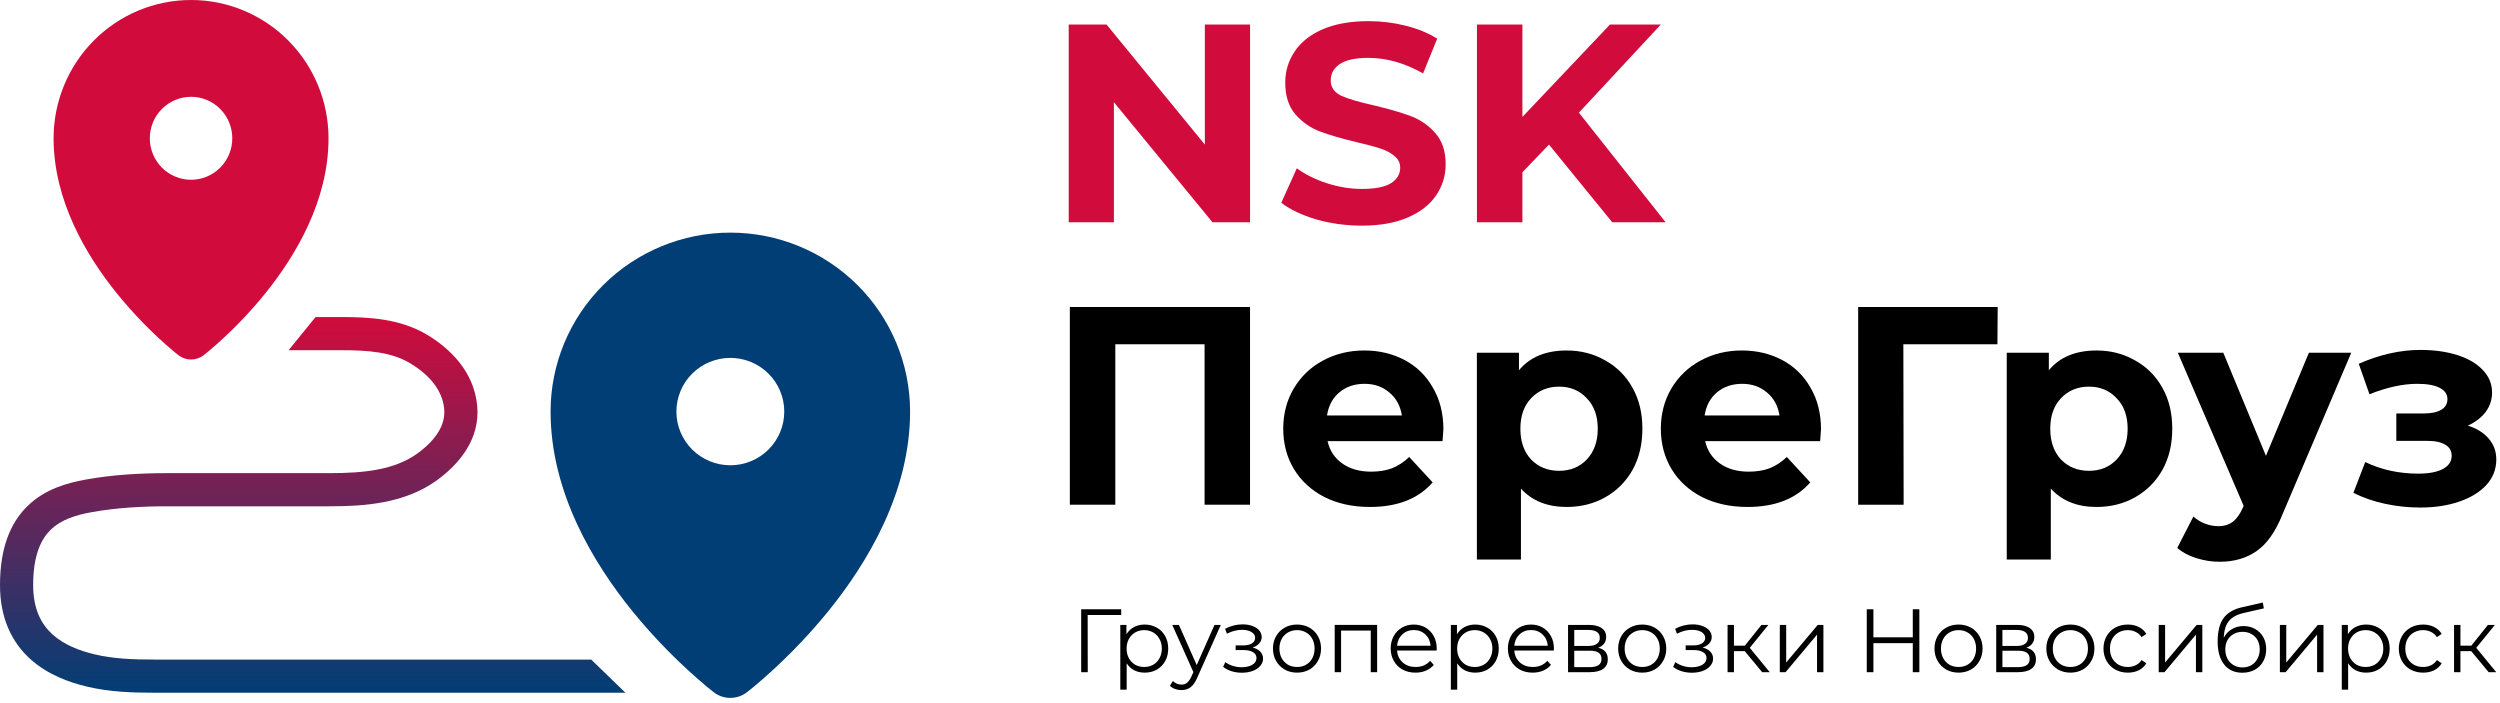
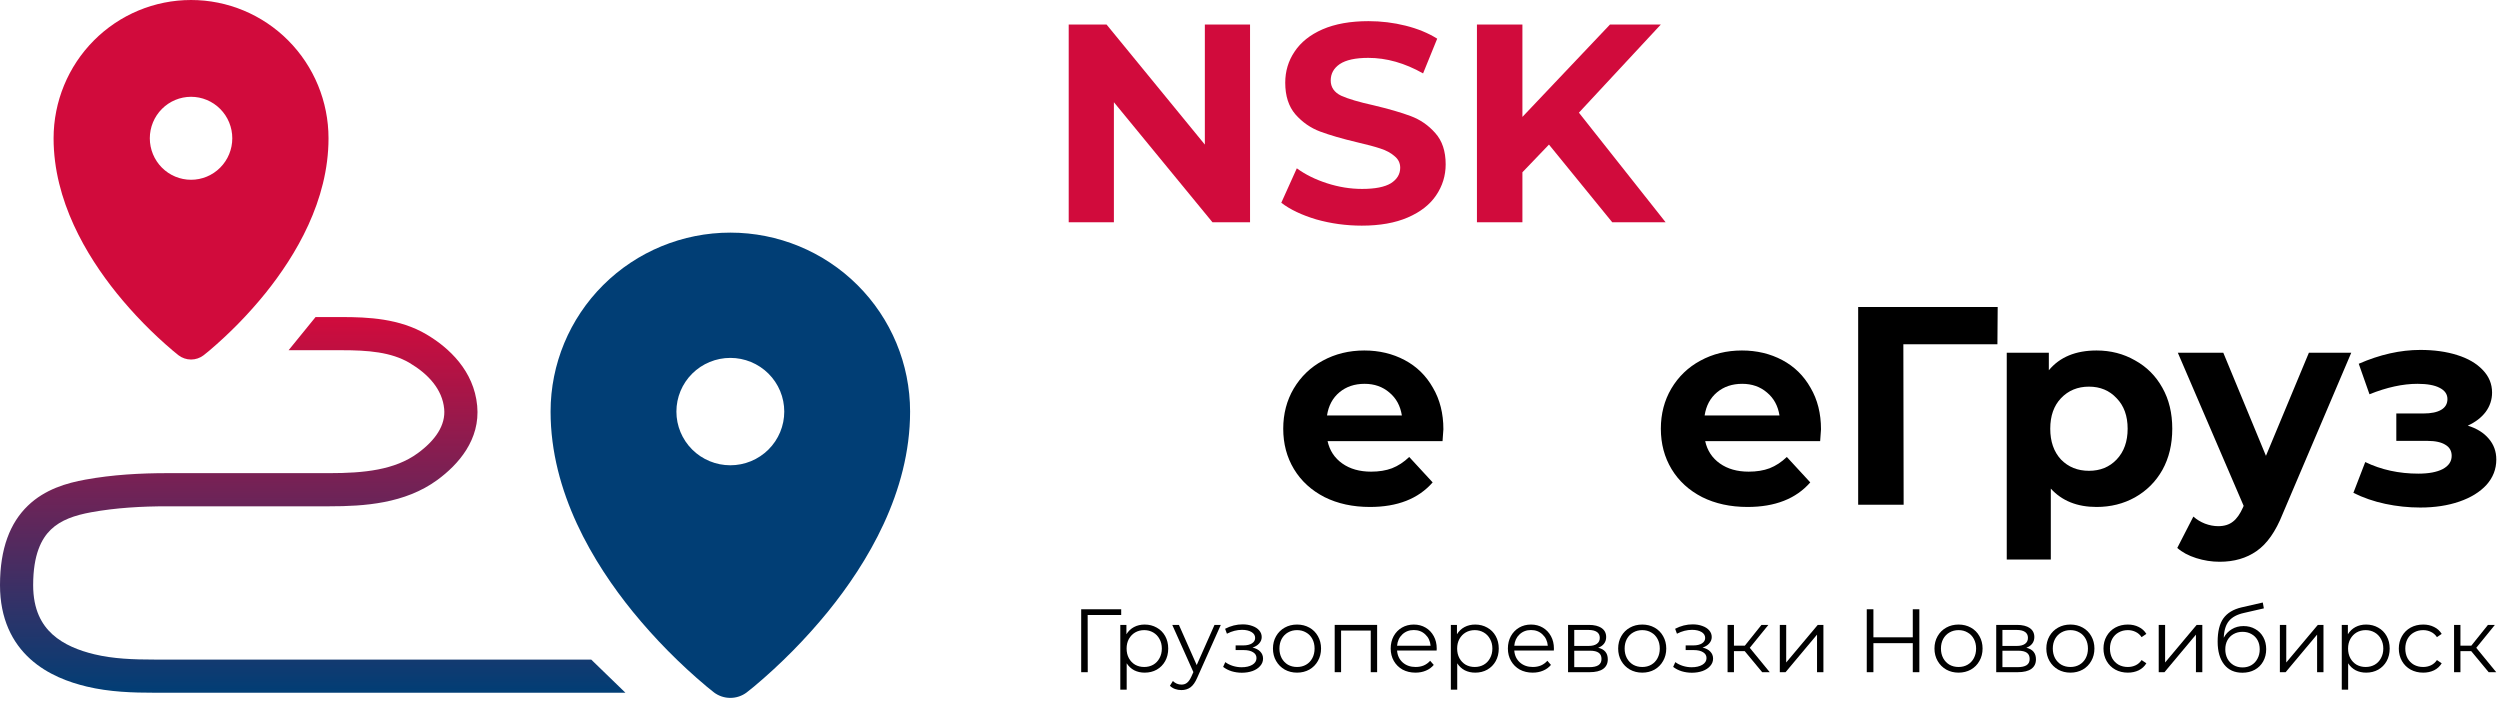
<svg xmlns="http://www.w3.org/2000/svg" width="377" height="106" viewBox="0 0 377 106" fill="none">
  <path d="M233.584 21.803L229.58 25.978V33.517H222.722V3.701H229.58V17.629L242.784 3.701H250.451L238.099 16.99L251.175 33.517H243.125L233.584 21.803Z" fill="#D10B3C" />
  <path d="M205.357 34.027C203 34.027 200.714 33.715 198.499 33.09C196.313 32.437 194.552 31.599 193.218 30.577L195.56 25.381C196.838 26.318 198.357 27.07 200.118 27.638C201.878 28.206 203.639 28.49 205.4 28.49C207.359 28.49 208.807 28.206 209.744 27.638C210.681 27.042 211.15 26.261 211.15 25.296C211.15 24.586 210.866 24.004 210.298 23.549C209.758 23.067 209.048 22.683 208.168 22.399C207.316 22.115 206.152 21.803 204.675 21.462C202.404 20.923 200.544 20.383 199.096 19.844C197.648 19.304 196.398 18.438 195.347 17.245C194.325 16.053 193.814 14.463 193.814 12.475C193.814 10.743 194.283 9.181 195.22 7.79C196.157 6.37 197.562 5.248 199.436 4.425C201.339 3.601 203.653 3.189 206.379 3.189C208.282 3.189 210.142 3.417 211.959 3.871C213.776 4.325 215.367 4.978 216.73 5.83L214.6 11.069C211.845 9.508 209.091 8.727 206.337 8.727C204.406 8.727 202.972 9.039 202.035 9.664C201.126 10.288 200.672 11.112 200.672 12.134C200.672 13.156 201.197 13.923 202.248 14.434C203.327 14.917 204.959 15.4 207.146 15.882C209.418 16.422 211.278 16.961 212.726 17.501C214.174 18.041 215.409 18.892 216.431 20.057C217.482 21.221 218.007 22.797 218.007 24.785C218.007 26.488 217.525 28.05 216.559 29.47C215.622 30.861 214.202 31.969 212.3 32.792C210.397 33.616 208.083 34.027 205.357 34.027Z" fill="#D10B3C" />
  <path d="M188.506 3.701V33.517H182.841L167.976 15.414V33.517H161.161V3.701H166.869L181.691 21.803V3.701H188.506Z" fill="#D10B3C" />
  <path d="M372.141 64.184C373.504 64.61 374.554 65.263 375.293 66.143C376.059 67.023 376.443 68.074 376.443 69.295C376.443 70.743 375.946 72.021 374.952 73.128C373.958 74.207 372.595 75.045 370.863 75.641C369.131 76.238 367.171 76.536 364.985 76.536C363.196 76.536 361.435 76.351 359.703 75.982C357.971 75.613 356.367 75.059 354.89 74.321L356.679 69.678C359.093 70.843 361.762 71.425 364.687 71.425C366.248 71.425 367.469 71.197 368.35 70.743C369.258 70.26 369.713 69.593 369.713 68.741C369.713 68.003 369.4 67.449 368.776 67.08C368.151 66.683 367.242 66.484 366.05 66.484H361.364V62.352H365.453C366.618 62.352 367.512 62.168 368.137 61.798C368.761 61.429 369.074 60.89 369.074 60.18C369.074 59.442 368.676 58.874 367.881 58.476C367.115 58.079 366.007 57.88 364.559 57.88C362.344 57.88 359.93 58.405 357.318 59.456L355.699 54.856C358.88 53.464 361.975 52.769 364.985 52.769C367.058 52.769 368.903 53.024 370.522 53.535C372.169 54.046 373.461 54.799 374.398 55.793C375.335 56.758 375.804 57.894 375.804 59.2C375.804 60.279 375.477 61.259 374.824 62.139C374.171 62.991 373.276 63.673 372.141 64.184Z" fill="black" />
  <path d="M354.569 53.194L344.219 77.515C343.168 80.156 341.862 82.016 340.3 83.095C338.767 84.174 336.907 84.714 334.721 84.714C333.528 84.714 332.35 84.529 331.185 84.16C330.021 83.791 329.07 83.28 328.332 82.627L330.759 77.899C331.271 78.353 331.853 78.708 332.506 78.963C333.187 79.219 333.855 79.347 334.508 79.347C335.416 79.347 336.155 79.12 336.723 78.665C337.29 78.239 337.802 77.515 338.256 76.493L338.341 76.28L328.417 53.194H335.274L341.706 68.741L348.18 53.194H354.569Z" fill="black" />
  <path d="M316.163 52.853C318.293 52.853 320.224 53.35 321.956 54.344C323.716 55.31 325.093 56.687 326.087 58.476C327.081 60.236 327.578 62.295 327.578 64.652C327.578 67.009 327.081 69.082 326.087 70.871C325.093 72.631 323.716 74.008 321.956 75.002C320.224 75.968 318.293 76.45 316.163 76.45C313.238 76.45 310.938 75.528 309.263 73.682V84.373H302.618V53.194H308.965V55.835C310.612 53.847 313.011 52.853 316.163 52.853ZM315.013 70.998C316.717 70.998 318.108 70.43 319.187 69.295C320.295 68.13 320.848 66.583 320.848 64.652C320.848 62.721 320.295 61.188 319.187 60.052C318.108 58.888 316.717 58.306 315.013 58.306C313.309 58.306 311.904 58.888 310.796 60.052C309.717 61.188 309.178 62.721 309.178 64.652C309.178 66.583 309.717 68.13 310.796 69.295C311.904 70.43 313.309 70.998 315.013 70.998Z" fill="black" />
  <path d="M301.21 51.916H287.026L287.069 76.11H280.211V46.294H301.252L301.21 51.916Z" fill="black" />
  <path d="M274.607 64.737C274.607 64.822 274.564 65.419 274.479 66.526H257.144C257.456 67.946 258.194 69.067 259.358 69.891C260.523 70.715 261.971 71.126 263.703 71.126C264.896 71.126 265.946 70.956 266.855 70.615C267.792 70.246 268.658 69.678 269.453 68.911L272.988 72.745C270.83 75.215 267.678 76.45 263.533 76.45C260.949 76.45 258.663 75.954 256.675 74.96C254.687 73.937 253.154 72.532 252.075 70.743C250.996 68.954 250.456 66.924 250.456 64.652C250.456 62.409 250.982 60.393 252.032 58.604C253.111 56.786 254.574 55.381 256.419 54.387C258.294 53.365 260.381 52.853 262.681 52.853C264.924 52.853 266.954 53.336 268.772 54.302C270.589 55.267 272.009 56.659 273.031 58.476C274.082 60.265 274.607 62.352 274.607 64.737ZM262.723 57.88C261.218 57.88 259.955 58.306 258.932 59.157C257.91 60.009 257.285 61.173 257.058 62.65H268.346C268.118 61.202 267.494 60.052 266.472 59.2C265.449 58.32 264.2 57.88 262.723 57.88Z" fill="black" />
-   <path d="M236.258 52.853C238.388 52.853 240.319 53.35 242.051 54.344C243.811 55.31 245.189 56.687 246.183 58.476C247.176 60.236 247.673 62.295 247.673 64.652C247.673 67.009 247.176 69.082 246.183 70.871C245.189 72.631 243.811 74.008 242.051 75.002C240.319 75.968 238.388 76.45 236.258 76.45C233.333 76.45 231.033 75.528 229.358 73.682V84.373H222.713V53.194H229.06V55.835C230.707 53.847 233.106 52.853 236.258 52.853ZM235.108 70.998C236.812 70.998 238.203 70.43 239.282 69.295C240.39 68.13 240.943 66.583 240.943 64.652C240.943 62.721 240.39 61.188 239.282 60.052C238.203 58.888 236.812 58.306 235.108 58.306C233.404 58.306 231.999 58.888 230.891 60.052C229.812 61.188 229.273 62.721 229.273 64.652C229.273 66.583 229.812 68.13 230.891 69.295C231.999 70.43 233.404 70.998 235.108 70.998Z" fill="black" />
  <path d="M217.663 64.737C217.663 64.822 217.62 65.419 217.535 66.526H200.199C200.512 67.946 201.25 69.067 202.414 69.891C203.578 70.715 205.026 71.126 206.759 71.126C207.951 71.126 209.002 70.956 209.911 70.615C210.848 70.246 211.714 69.678 212.509 68.911L216.044 72.745C213.886 75.215 210.734 76.45 206.588 76.45C204.004 76.45 201.718 75.954 199.731 74.96C197.743 73.937 196.21 72.532 195.131 70.743C194.051 68.954 193.512 66.924 193.512 64.652C193.512 62.409 194.037 60.393 195.088 58.604C196.167 56.786 197.629 55.381 199.475 54.387C201.349 53.365 203.436 52.853 205.736 52.853C207.98 52.853 210.01 53.336 211.827 54.302C213.645 55.267 215.064 56.659 216.087 58.476C217.137 60.265 217.663 62.352 217.663 64.737ZM205.779 57.88C204.274 57.88 203.01 58.306 201.988 59.157C200.966 60.009 200.341 61.173 200.114 62.65H211.401C211.174 61.202 210.549 60.052 209.527 59.2C208.505 58.32 207.256 57.88 205.779 57.88Z" fill="black" />
-   <path d="M188.506 46.294V76.11H181.649V51.916H168.189V76.11H161.332V46.294H188.506Z" fill="black" />
  <path fill-rule="evenodd" clip-rule="evenodd" d="M26.899 53.556L26.912 53.568L26.92 53.577C27.464 53.991 28.128 54.216 28.811 54.216C29.493 54.216 30.157 53.991 30.701 53.577L30.709 53.568L30.722 53.556L30.772 53.518C31.038 53.311 31.301 53.098 31.559 52.88C34.651 50.259 37.49 47.352 40.042 44.197C44.607 38.516 49.54 30.258 49.54 20.853C49.54 15.323 47.356 10.019 43.469 6.108C39.581 2.197 34.309 0 28.811 0C23.313 0 18.04 2.197 14.153 6.108C10.265 10.019 8.081 15.323 8.081 20.853C8.081 30.258 13.015 38.516 17.584 44.197C20.135 47.352 22.975 50.259 26.066 52.88L26.85 53.518L26.899 53.556ZM28.811 27.11C29.627 27.11 30.436 26.948 31.191 26.633C31.945 26.319 32.631 25.858 33.208 25.277C33.785 24.696 34.244 24.006 34.556 23.247C34.869 22.488 35.029 21.675 35.029 20.853C35.029 20.032 34.869 19.218 34.556 18.459C34.244 17.7 33.785 17.011 33.208 16.43C32.631 15.849 31.945 15.388 31.191 15.074C30.436 14.759 29.627 14.597 28.811 14.597C27.161 14.597 25.579 15.257 24.413 16.43C23.247 17.603 22.592 19.194 22.592 20.853C22.592 22.513 23.247 24.104 24.413 25.277C25.579 26.45 27.161 27.11 28.811 27.11Z" fill="#D10B3C" />
  <path fill-rule="evenodd" clip-rule="evenodd" d="M107.635 104.388L107.651 104.404L107.662 104.415C108.374 104.951 109.242 105.242 110.135 105.242C111.027 105.242 111.895 104.951 112.607 104.415L112.618 104.404L112.634 104.388L112.699 104.339C113.048 104.071 113.391 103.795 113.729 103.513C117.771 100.121 121.485 96.359 124.822 92.276C130.791 84.925 137.242 74.238 137.242 62.067C137.242 54.91 134.386 48.045 129.303 42.984C124.219 37.923 117.324 35.08 110.135 35.08C102.945 35.08 96.05 37.923 90.966 42.984C85.883 48.045 83.027 54.91 83.027 62.067C83.027 74.238 89.478 84.925 95.453 92.276C98.79 96.359 102.503 100.121 106.545 103.513L107.57 104.339L107.635 104.388ZM110.135 70.163C111.203 70.163 112.26 69.954 113.247 69.547C114.233 69.14 115.13 68.543 115.885 67.792C116.64 67.04 117.239 66.147 117.648 65.165C118.057 64.183 118.267 63.13 118.267 62.067C118.267 61.004 118.057 59.951 117.648 58.969C117.239 57.986 116.64 57.094 115.885 56.342C115.13 55.59 114.233 54.994 113.247 54.587C112.26 54.18 111.203 53.971 110.135 53.971C107.978 53.971 105.909 54.824 104.384 56.342C102.859 57.86 102.002 59.92 102.002 62.067C102.002 64.214 102.859 66.273 104.384 67.792C105.909 69.31 107.978 70.163 110.135 70.163Z" fill="#013E75" />
  <path fill-rule="evenodd" clip-rule="evenodd" d="M47.586 47.812L43.521 52.812H51.503C55.496 52.812 58.986 53.084 61.778 54.738C64.566 56.39 66.705 58.698 66.983 61.661C67.213 64.112 65.685 66.376 62.994 68.345C59.525 70.883 54.865 71.35 49.698 71.35H25.253C21.173 71.35 16.989 71.577 12.861 72.329C10.1 72.831 6.795 73.763 4.206 76.257C1.538 78.826 -8.70117e-05 82.68 3.69148e-09 88.234C7.96429e-05 93.311 1.845 96.918 4.566 99.38C7.193 101.757 10.452 102.903 13.066 103.53C16.526 104.361 20.052 104.464 23.323 104.464H94.315L89.156 99.464H23.323C20.105 99.464 17.082 99.352 14.233 98.668C11.964 98.124 9.648 97.235 7.921 95.673C6.288 94.195 5 91.954 5 88.234C5 83.626 6.247 81.233 7.674 79.859C9.18 78.409 11.279 77.699 13.756 77.248C17.486 76.569 21.346 76.35 25.253 76.35H49.698C54.893 76.35 61.052 75.96 65.946 72.38C69.143 70.042 72.439 66.29 71.961 61.194C71.466 55.913 67.716 52.444 64.327 50.436C60.247 48.019 55.497 47.812 51.503 47.812H47.586Z" fill="url(#paint0_linear_63_50)" />
  <path d="M372.661 98.194H371.034V101.366H370.072V94.235H371.034V97.367H372.675L375.183 94.235H376.227L373.42 97.692L376.43 101.366H375.291L372.661 98.194Z" fill="black" />
  <path d="M365.415 101.435C364.71 101.435 364.078 101.281 363.517 100.974C362.966 100.666 362.532 100.237 362.216 99.686C361.9 99.125 361.741 98.497 361.741 97.801C361.741 97.105 361.9 96.482 362.216 95.93C362.532 95.379 362.966 94.95 363.517 94.643C364.078 94.335 364.71 94.182 365.415 94.182C366.03 94.182 366.577 94.304 367.056 94.548C367.544 94.783 367.928 95.131 368.208 95.592L367.49 96.08C367.255 95.727 366.956 95.465 366.595 95.293C366.233 95.113 365.84 95.022 365.415 95.022C364.9 95.022 364.435 95.14 364.019 95.375C363.612 95.601 363.291 95.926 363.056 96.351C362.831 96.775 362.718 97.259 362.718 97.801C362.718 98.353 362.831 98.841 363.056 99.266C363.291 99.681 363.612 100.007 364.019 100.242C364.435 100.468 364.9 100.581 365.415 100.581C365.84 100.581 366.233 100.495 366.595 100.323C366.956 100.151 367.255 99.889 367.49 99.537L368.208 100.025C367.928 100.486 367.544 100.838 367.056 101.082C366.568 101.317 366.021 101.435 365.415 101.435Z" fill="black" />
  <path d="M356.813 94.182C357.482 94.182 358.087 94.335 358.629 94.643C359.172 94.941 359.597 95.366 359.904 95.917C360.211 96.468 360.365 97.096 360.365 97.801C360.365 98.515 360.211 99.148 359.904 99.699C359.597 100.251 359.172 100.68 358.629 100.987C358.096 101.285 357.491 101.435 356.813 101.435C356.234 101.435 355.71 101.317 355.24 101.082C354.779 100.838 354.4 100.486 354.101 100.025V103.997H353.139V94.236H354.061V95.646C354.35 95.176 354.73 94.814 355.2 94.561C355.679 94.308 356.216 94.182 356.813 94.182ZM356.745 100.581C357.242 100.581 357.694 100.468 358.101 100.242C358.507 100.007 358.824 99.677 359.05 99.252C359.285 98.827 359.402 98.344 359.402 97.801C359.402 97.259 359.285 96.78 359.05 96.364C358.824 95.939 358.507 95.61 358.101 95.375C357.694 95.14 357.242 95.022 356.745 95.022C356.239 95.022 355.783 95.14 355.376 95.375C354.978 95.61 354.662 95.939 354.427 96.364C354.201 96.78 354.088 97.259 354.088 97.801C354.088 98.344 354.201 98.827 354.427 99.252C354.662 99.677 354.978 100.007 355.376 100.242C355.783 100.468 356.239 100.581 356.745 100.581Z" fill="black" />
  <path d="M343.805 94.235H344.768V99.902L349.526 94.235H350.38V101.366H349.418V95.7L344.673 101.366H343.805V94.235Z" fill="black" />
  <path d="M338.326 94.411C338.986 94.411 339.573 94.56 340.088 94.859C340.612 95.148 341.019 95.559 341.308 96.092C341.598 96.617 341.742 97.218 341.742 97.895C341.742 98.591 341.588 99.21 341.281 99.753C340.983 100.286 340.563 100.702 340.02 101C339.478 101.298 338.854 101.447 338.15 101.447C336.966 101.447 336.048 101.032 335.397 100.2C334.747 99.369 334.421 98.221 334.421 96.757C334.421 95.229 334.711 94.059 335.289 93.245C335.877 92.432 336.789 91.881 338.028 91.591L341.227 90.859L341.39 91.741L338.38 92.432C337.359 92.658 336.609 93.06 336.13 93.638C335.651 94.208 335.388 95.053 335.343 96.174C335.632 95.622 336.035 95.193 336.55 94.886C337.065 94.57 337.657 94.411 338.326 94.411ZM338.177 100.647C338.674 100.647 339.117 100.535 339.505 100.309C339.903 100.074 340.21 99.748 340.427 99.332C340.653 98.917 340.766 98.447 340.766 97.922C340.766 97.398 340.658 96.937 340.441 96.54C340.224 96.142 339.916 95.835 339.519 95.618C339.13 95.392 338.683 95.279 338.177 95.279C337.671 95.279 337.219 95.392 336.821 95.618C336.432 95.835 336.125 96.142 335.899 96.54C335.682 96.937 335.574 97.398 335.574 97.922C335.574 98.447 335.682 98.917 335.899 99.332C336.125 99.748 336.437 100.074 336.835 100.309C337.232 100.535 337.68 100.647 338.177 100.647Z" fill="black" />
  <path d="M325.535 94.235H326.498V99.902L331.256 94.235H332.11V101.366H331.148V95.7L326.403 101.366H325.535V94.235Z" fill="black" />
  <path d="M320.879 101.435C320.174 101.435 319.541 101.281 318.981 100.974C318.429 100.666 317.996 100.237 317.679 99.686C317.363 99.125 317.205 98.497 317.205 97.801C317.205 97.105 317.363 96.482 317.679 95.93C317.996 95.379 318.429 94.95 318.981 94.643C319.541 94.335 320.174 94.182 320.879 94.182C321.493 94.182 322.04 94.304 322.519 94.548C323.007 94.783 323.391 95.131 323.671 95.592L322.953 96.08C322.718 95.727 322.42 95.465 322.058 95.293C321.697 95.113 321.304 95.022 320.879 95.022C320.364 95.022 319.898 95.14 319.482 95.375C319.076 95.601 318.755 95.926 318.52 96.351C318.294 96.775 318.181 97.259 318.181 97.801C318.181 98.353 318.294 98.841 318.52 99.266C318.755 99.681 319.076 100.007 319.482 100.242C319.898 100.468 320.364 100.581 320.879 100.581C321.304 100.581 321.697 100.495 322.058 100.323C322.42 100.151 322.718 99.889 322.953 99.537L323.671 100.025C323.391 100.486 323.007 100.838 322.519 101.082C322.031 101.317 321.484 101.435 320.879 101.435Z" fill="black" />
  <path d="M312.219 101.435C311.532 101.435 310.913 101.281 310.362 100.974C309.811 100.657 309.377 100.224 309.06 99.672C308.744 99.121 308.586 98.497 308.586 97.801C308.586 97.105 308.744 96.482 309.06 95.93C309.377 95.379 309.811 94.95 310.362 94.643C310.913 94.335 311.532 94.182 312.219 94.182C312.906 94.182 313.525 94.335 314.077 94.643C314.628 94.95 315.057 95.379 315.364 95.93C315.681 96.482 315.839 97.105 315.839 97.801C315.839 98.497 315.681 99.121 315.364 99.672C315.057 100.224 314.628 100.657 314.077 100.974C313.525 101.281 312.906 101.435 312.219 101.435ZM312.219 100.581C312.725 100.581 313.177 100.468 313.575 100.242C313.982 100.007 314.298 99.677 314.524 99.252C314.75 98.827 314.863 98.344 314.863 97.801C314.863 97.259 314.75 96.775 314.524 96.351C314.298 95.926 313.982 95.601 313.575 95.375C313.177 95.14 312.725 95.022 312.219 95.022C311.713 95.022 311.257 95.14 310.85 95.375C310.452 95.601 310.136 95.926 309.901 96.351C309.675 96.775 309.562 97.259 309.562 97.801C309.562 98.344 309.675 98.827 309.901 99.252C310.136 99.677 310.452 100.007 310.85 100.242C311.257 100.468 311.713 100.581 312.219 100.581Z" fill="black" />
  <path d="M305.571 97.679C306.538 97.905 307.022 98.488 307.022 99.428C307.022 100.051 306.791 100.53 306.33 100.865C305.869 101.199 305.182 101.366 304.27 101.366H301.03V94.235H304.175C304.988 94.235 305.625 94.394 306.086 94.71C306.547 95.026 306.778 95.478 306.778 96.066C306.778 96.454 306.669 96.789 306.452 97.069C306.244 97.34 305.951 97.543 305.571 97.679ZM301.965 97.408H304.107C304.658 97.408 305.079 97.304 305.368 97.096C305.666 96.888 305.815 96.585 305.815 96.188C305.815 95.79 305.666 95.492 305.368 95.293C305.079 95.094 304.658 94.995 304.107 94.995H301.965V97.408ZM304.229 100.607C304.844 100.607 305.304 100.508 305.612 100.309C305.919 100.11 306.073 99.798 306.073 99.373C306.073 98.949 305.933 98.637 305.652 98.438C305.372 98.23 304.929 98.126 304.324 98.126H301.965V100.607H304.229Z" fill="black" />
  <path d="M295.352 101.435C294.666 101.435 294.047 101.281 293.495 100.974C292.944 100.657 292.51 100.224 292.194 99.672C291.877 99.121 291.719 98.497 291.719 97.801C291.719 97.105 291.877 96.482 292.194 95.93C292.51 95.379 292.944 94.95 293.495 94.643C294.047 94.335 294.666 94.182 295.352 94.182C296.039 94.182 296.658 94.335 297.21 94.643C297.761 94.95 298.19 95.379 298.498 95.93C298.814 96.482 298.972 97.105 298.972 97.801C298.972 98.497 298.814 99.121 298.498 99.672C298.19 100.224 297.761 100.657 297.21 100.974C296.658 101.281 296.039 101.435 295.352 101.435ZM295.352 100.581C295.859 100.581 296.311 100.468 296.708 100.242C297.115 100.007 297.431 99.677 297.657 99.252C297.883 98.827 297.996 98.344 297.996 97.801C297.996 97.259 297.883 96.775 297.657 96.351C297.431 95.926 297.115 95.601 296.708 95.375C296.311 95.14 295.859 95.022 295.352 95.022C294.846 95.022 294.39 95.14 293.983 95.375C293.586 95.601 293.269 95.926 293.034 96.351C292.808 96.775 292.695 97.259 292.695 97.801C292.695 98.344 292.808 98.827 293.034 99.252C293.269 99.677 293.586 100.007 293.983 100.242C294.39 100.468 294.846 100.581 295.352 100.581Z" fill="black" />
  <path d="M289.438 91.877V101.367H288.448V96.988H282.51V101.367H281.507V91.877H282.51V96.107H288.448V91.877H289.438Z" fill="black" />
  <path d="M268.395 94.235H269.358V99.902L274.116 94.235H274.97V101.366H274.008V95.7L269.263 101.366H268.395V94.235Z" fill="black" />
  <path d="M263.107 98.194H261.48V101.366H260.518V94.235H261.48V97.367H263.121L265.629 94.235H266.672L263.866 97.692L266.876 101.366H265.737L263.107 98.194Z" fill="black" />
  <path d="M256.746 97.652C257.252 97.769 257.641 97.973 257.912 98.262C258.192 98.551 258.333 98.904 258.333 99.32C258.333 99.735 258.188 100.106 257.899 100.431C257.619 100.757 257.234 101.01 256.746 101.19C256.258 101.362 255.721 101.448 255.133 101.448C254.618 101.448 254.112 101.376 253.615 101.231C253.118 101.077 252.684 100.856 252.313 100.567L252.639 99.848C252.964 100.092 253.344 100.282 253.777 100.418C254.211 100.553 254.65 100.621 255.092 100.621C255.752 100.621 256.29 100.499 256.706 100.255C257.13 100.002 257.343 99.663 257.343 99.238C257.343 98.859 257.171 98.565 256.828 98.357C256.484 98.14 256.014 98.032 255.418 98.032H254.198V97.327H255.364C255.897 97.327 256.326 97.227 256.651 97.028C256.977 96.82 257.139 96.545 257.139 96.201C257.139 95.822 256.954 95.523 256.584 95.307C256.222 95.09 255.748 94.981 255.16 94.981C254.392 94.981 253.633 95.176 252.883 95.564L252.611 94.819C253.461 94.376 254.342 94.154 255.255 94.154C255.797 94.154 256.285 94.236 256.719 94.398C257.162 94.552 257.506 94.773 257.75 95.063C258.003 95.352 258.129 95.686 258.129 96.066C258.129 96.427 258.003 96.748 257.75 97.028C257.506 97.308 257.171 97.516 256.746 97.652Z" fill="black" />
  <path d="M247.652 101.435C246.965 101.435 246.346 101.281 245.795 100.974C245.243 100.657 244.809 100.224 244.493 99.672C244.177 99.121 244.019 98.497 244.019 97.801C244.019 97.105 244.177 96.482 244.493 95.93C244.809 95.379 245.243 94.95 245.795 94.643C246.346 94.335 246.965 94.182 247.652 94.182C248.339 94.182 248.958 94.335 249.509 94.643C250.06 94.95 250.49 95.379 250.797 95.93C251.113 96.482 251.272 97.105 251.272 97.801C251.272 98.497 251.113 99.121 250.797 99.672C250.49 100.224 250.06 100.657 249.509 100.974C248.958 101.281 248.339 101.435 247.652 101.435ZM247.652 100.581C248.158 100.581 248.61 100.468 249.008 100.242C249.414 100.007 249.731 99.677 249.956 99.252C250.182 98.827 250.295 98.344 250.295 97.801C250.295 97.259 250.182 96.775 249.956 96.351C249.731 95.926 249.414 95.601 249.008 95.375C248.61 95.14 248.158 95.022 247.652 95.022C247.146 95.022 246.689 95.14 246.283 95.375C245.885 95.601 245.569 95.926 245.334 96.351C245.108 96.775 244.995 97.259 244.995 97.801C244.995 98.344 245.108 98.827 245.334 99.252C245.569 99.677 245.885 100.007 246.283 100.242C246.689 100.468 247.146 100.581 247.652 100.581Z" fill="black" />
  <path d="M241.003 97.679C241.971 97.905 242.454 98.488 242.454 99.428C242.454 100.051 242.224 100.53 241.763 100.865C241.302 101.199 240.615 101.366 239.702 101.366H236.462V94.235H239.607C240.421 94.235 241.058 94.394 241.519 94.71C241.98 95.026 242.21 95.478 242.21 96.066C242.21 96.454 242.102 96.789 241.885 97.069C241.677 97.34 241.383 97.543 241.003 97.679ZM237.397 97.408H239.539C240.091 97.408 240.511 97.304 240.8 97.096C241.098 96.888 241.248 96.585 241.248 96.188C241.248 95.79 241.098 95.492 240.8 95.293C240.511 95.094 240.091 94.995 239.539 94.995H237.397V97.408ZM239.661 100.607C240.276 100.607 240.737 100.508 241.044 100.309C241.351 100.11 241.505 99.798 241.505 99.373C241.505 98.949 241.365 98.637 241.085 98.438C240.805 98.23 240.362 98.126 239.756 98.126H237.397V100.607H239.661Z" fill="black" />
  <path d="M234.318 98.1H228.353C228.407 98.841 228.692 99.442 229.207 99.903C229.722 100.355 230.373 100.581 231.159 100.581C231.602 100.581 232.009 100.504 232.379 100.35C232.75 100.187 233.07 99.952 233.342 99.645L233.884 100.269C233.568 100.648 233.17 100.938 232.691 101.136C232.221 101.335 231.701 101.435 231.132 101.435C230.4 101.435 229.749 101.281 229.18 100.974C228.619 100.657 228.181 100.224 227.865 99.672C227.548 99.121 227.39 98.497 227.39 97.801C227.39 97.105 227.539 96.482 227.838 95.93C228.145 95.379 228.561 94.95 229.085 94.643C229.618 94.335 230.214 94.182 230.874 94.182C231.534 94.182 232.126 94.335 232.65 94.643C233.174 94.95 233.586 95.379 233.884 95.93C234.182 96.473 234.331 97.096 234.331 97.801L234.318 98.1ZM230.874 95.009C230.187 95.009 229.609 95.23 229.139 95.673C228.678 96.107 228.416 96.676 228.353 97.381H233.409C233.346 96.676 233.08 96.107 232.61 95.673C232.149 95.23 231.57 95.009 230.874 95.009Z" fill="black" />
  <path d="M222.462 94.182C223.13 94.182 223.736 94.335 224.278 94.643C224.82 94.941 225.245 95.366 225.553 95.917C225.86 96.468 226.013 97.096 226.013 97.801C226.013 98.515 225.86 99.148 225.553 99.699C225.245 100.251 224.82 100.68 224.278 100.987C223.745 101.285 223.139 101.435 222.462 101.435C221.883 101.435 221.359 101.317 220.889 101.082C220.428 100.838 220.048 100.486 219.75 100.025V103.997H218.788V94.236H219.709V95.646C219.999 95.176 220.378 94.814 220.848 94.561C221.327 94.308 221.865 94.182 222.462 94.182ZM222.394 100.581C222.891 100.581 223.343 100.468 223.749 100.242C224.156 100.007 224.472 99.677 224.698 99.252C224.933 98.827 225.051 98.344 225.051 97.801C225.051 97.259 224.933 96.78 224.698 96.364C224.472 95.939 224.156 95.61 223.749 95.375C223.343 95.14 222.891 95.022 222.394 95.022C221.888 95.022 221.431 95.14 221.024 95.375C220.627 95.61 220.31 95.939 220.076 96.364C219.85 96.78 219.737 97.259 219.737 97.801C219.737 98.344 219.85 98.827 220.076 99.252C220.31 99.677 220.627 100.007 221.024 100.242C221.431 100.468 221.888 100.581 222.394 100.581Z" fill="black" />
  <path d="M216.643 98.1H210.678C210.733 98.841 211.017 99.442 211.532 99.903C212.048 100.355 212.698 100.581 213.485 100.581C213.928 100.581 214.334 100.504 214.705 100.35C215.075 100.187 215.396 99.952 215.667 99.645L216.21 100.269C215.893 100.648 215.496 100.938 215.017 101.136C214.547 101.335 214.027 101.435 213.458 101.435C212.725 101.435 212.075 101.281 211.505 100.974C210.945 100.657 210.507 100.224 210.19 99.672C209.874 99.121 209.716 98.497 209.716 97.801C209.716 97.105 209.865 96.482 210.163 95.93C210.47 95.379 210.886 94.95 211.41 94.643C211.944 94.335 212.54 94.182 213.2 94.182C213.86 94.182 214.452 94.335 214.976 94.643C215.5 94.95 215.911 95.379 216.21 95.93C216.508 96.473 216.657 97.096 216.657 97.801L216.643 98.1ZM213.2 95.009C212.513 95.009 211.935 95.23 211.465 95.673C211.004 96.107 210.742 96.676 210.678 97.381H215.735C215.672 96.676 215.405 96.107 214.935 95.673C214.474 95.23 213.896 95.009 213.2 95.009Z" fill="black" />
  <path d="M207.671 94.235V101.366H206.709V95.089H202.235V101.366H201.272V94.235H207.671Z" fill="black" />
  <path d="M195.595 101.435C194.908 101.435 194.289 101.281 193.738 100.974C193.187 100.657 192.753 100.224 192.436 99.672C192.12 99.121 191.962 98.497 191.962 97.801C191.962 97.105 192.12 96.482 192.436 95.93C192.753 95.379 193.187 94.95 193.738 94.643C194.289 94.335 194.908 94.182 195.595 94.182C196.282 94.182 196.901 94.335 197.452 94.643C198.004 94.95 198.433 95.379 198.74 95.93C199.057 96.482 199.215 97.105 199.215 97.801C199.215 98.497 199.057 99.121 198.74 99.672C198.433 100.224 198.004 100.657 197.452 100.974C196.901 101.281 196.282 101.435 195.595 101.435ZM195.595 100.581C196.101 100.581 196.553 100.468 196.951 100.242C197.358 100.007 197.674 99.677 197.9 99.252C198.126 98.827 198.239 98.344 198.239 97.801C198.239 97.259 198.126 96.775 197.9 96.351C197.674 95.926 197.358 95.601 196.951 95.375C196.553 95.14 196.101 95.022 195.595 95.022C195.089 95.022 194.633 95.14 194.226 95.375C193.828 95.601 193.512 95.926 193.277 96.351C193.051 96.775 192.938 97.259 192.938 97.801C192.938 98.344 193.051 98.827 193.277 99.252C193.512 99.677 193.828 100.007 194.226 100.242C194.633 100.468 195.089 100.581 195.595 100.581Z" fill="black" />
  <path d="M188.882 97.652C189.388 97.769 189.777 97.973 190.048 98.262C190.328 98.551 190.468 98.904 190.468 99.32C190.468 99.735 190.324 100.106 190.034 100.431C189.754 100.757 189.37 101.01 188.882 101.19C188.394 101.362 187.856 101.448 187.269 101.448C186.754 101.448 186.248 101.376 185.75 101.231C185.253 101.077 184.82 100.856 184.449 100.567L184.774 99.848C185.1 100.092 185.479 100.282 185.913 100.418C186.347 100.553 186.785 100.621 187.228 100.621C187.888 100.621 188.426 100.499 188.841 100.255C189.266 100.002 189.479 99.663 189.479 99.238C189.479 98.859 189.307 98.565 188.963 98.357C188.62 98.14 188.15 98.032 187.554 98.032H186.333V97.327H187.499C188.033 97.327 188.462 97.227 188.787 97.028C189.113 96.82 189.275 96.545 189.275 96.201C189.275 95.822 189.09 95.523 188.719 95.307C188.358 95.09 187.883 94.981 187.296 94.981C186.528 94.981 185.769 95.176 185.018 95.564L184.747 94.819C185.597 94.376 186.478 94.154 187.391 94.154C187.933 94.154 188.421 94.236 188.855 94.398C189.298 94.552 189.641 94.773 189.885 95.063C190.138 95.352 190.265 95.686 190.265 96.066C190.265 96.427 190.138 96.748 189.885 97.028C189.641 97.308 189.307 97.516 188.882 97.652Z" fill="black" />
  <path d="M184.097 94.235L180.532 102.22C180.243 102.889 179.908 103.364 179.529 103.644C179.149 103.924 178.693 104.064 178.159 104.064C177.816 104.064 177.495 104.01 177.197 103.901C176.899 103.793 176.641 103.63 176.424 103.413L176.871 102.695C177.233 103.056 177.667 103.237 178.173 103.237C178.498 103.237 178.774 103.147 179 102.966C179.235 102.785 179.452 102.478 179.651 102.044L179.962 101.353L176.777 94.235H177.78L180.464 100.295L183.148 94.235H184.097Z" fill="black" />
  <path d="M172.616 94.182C173.285 94.182 173.89 94.335 174.432 94.643C174.975 94.941 175.4 95.366 175.707 95.917C176.014 96.468 176.168 97.096 176.168 97.801C176.168 98.515 176.014 99.148 175.707 99.699C175.4 100.251 174.975 100.68 174.432 100.987C173.899 101.285 173.294 101.435 172.616 101.435C172.037 101.435 171.513 101.317 171.043 101.082C170.582 100.838 170.203 100.486 169.904 100.025V103.997H168.942V94.236H169.864V95.646C170.153 95.176 170.533 94.814 171.003 94.561C171.482 94.308 172.019 94.182 172.616 94.182ZM172.548 100.581C173.045 100.581 173.497 100.468 173.904 100.242C174.31 100.007 174.627 99.677 174.853 99.252C175.088 98.827 175.205 98.344 175.205 97.801C175.205 97.259 175.088 96.78 174.853 96.364C174.627 95.939 174.31 95.61 173.904 95.375C173.497 95.14 173.045 95.022 172.548 95.022C172.042 95.022 171.585 95.14 171.179 95.375C170.781 95.61 170.465 95.939 170.23 96.364C170.004 96.78 169.891 97.259 169.891 97.801C169.891 98.344 170.004 98.827 170.23 99.252C170.465 99.677 170.781 100.007 171.179 100.242C171.585 100.468 172.042 100.581 172.548 100.581Z" fill="black" />
  <path d="M169.076 92.745H164.019L164.032 101.367H163.043V91.877H169.076V92.745Z" fill="black" />
  <defs>
    <linearGradient id="paint0_linear_63_50" x1="47.157" y1="47.812" x2="47.157" y2="104.464" gradientUnits="userSpaceOnUse">
      <stop stop-color="#D10B3C" />
      <stop offset="1" stop-color="#013E75" />
    </linearGradient>
  </defs>
</svg>